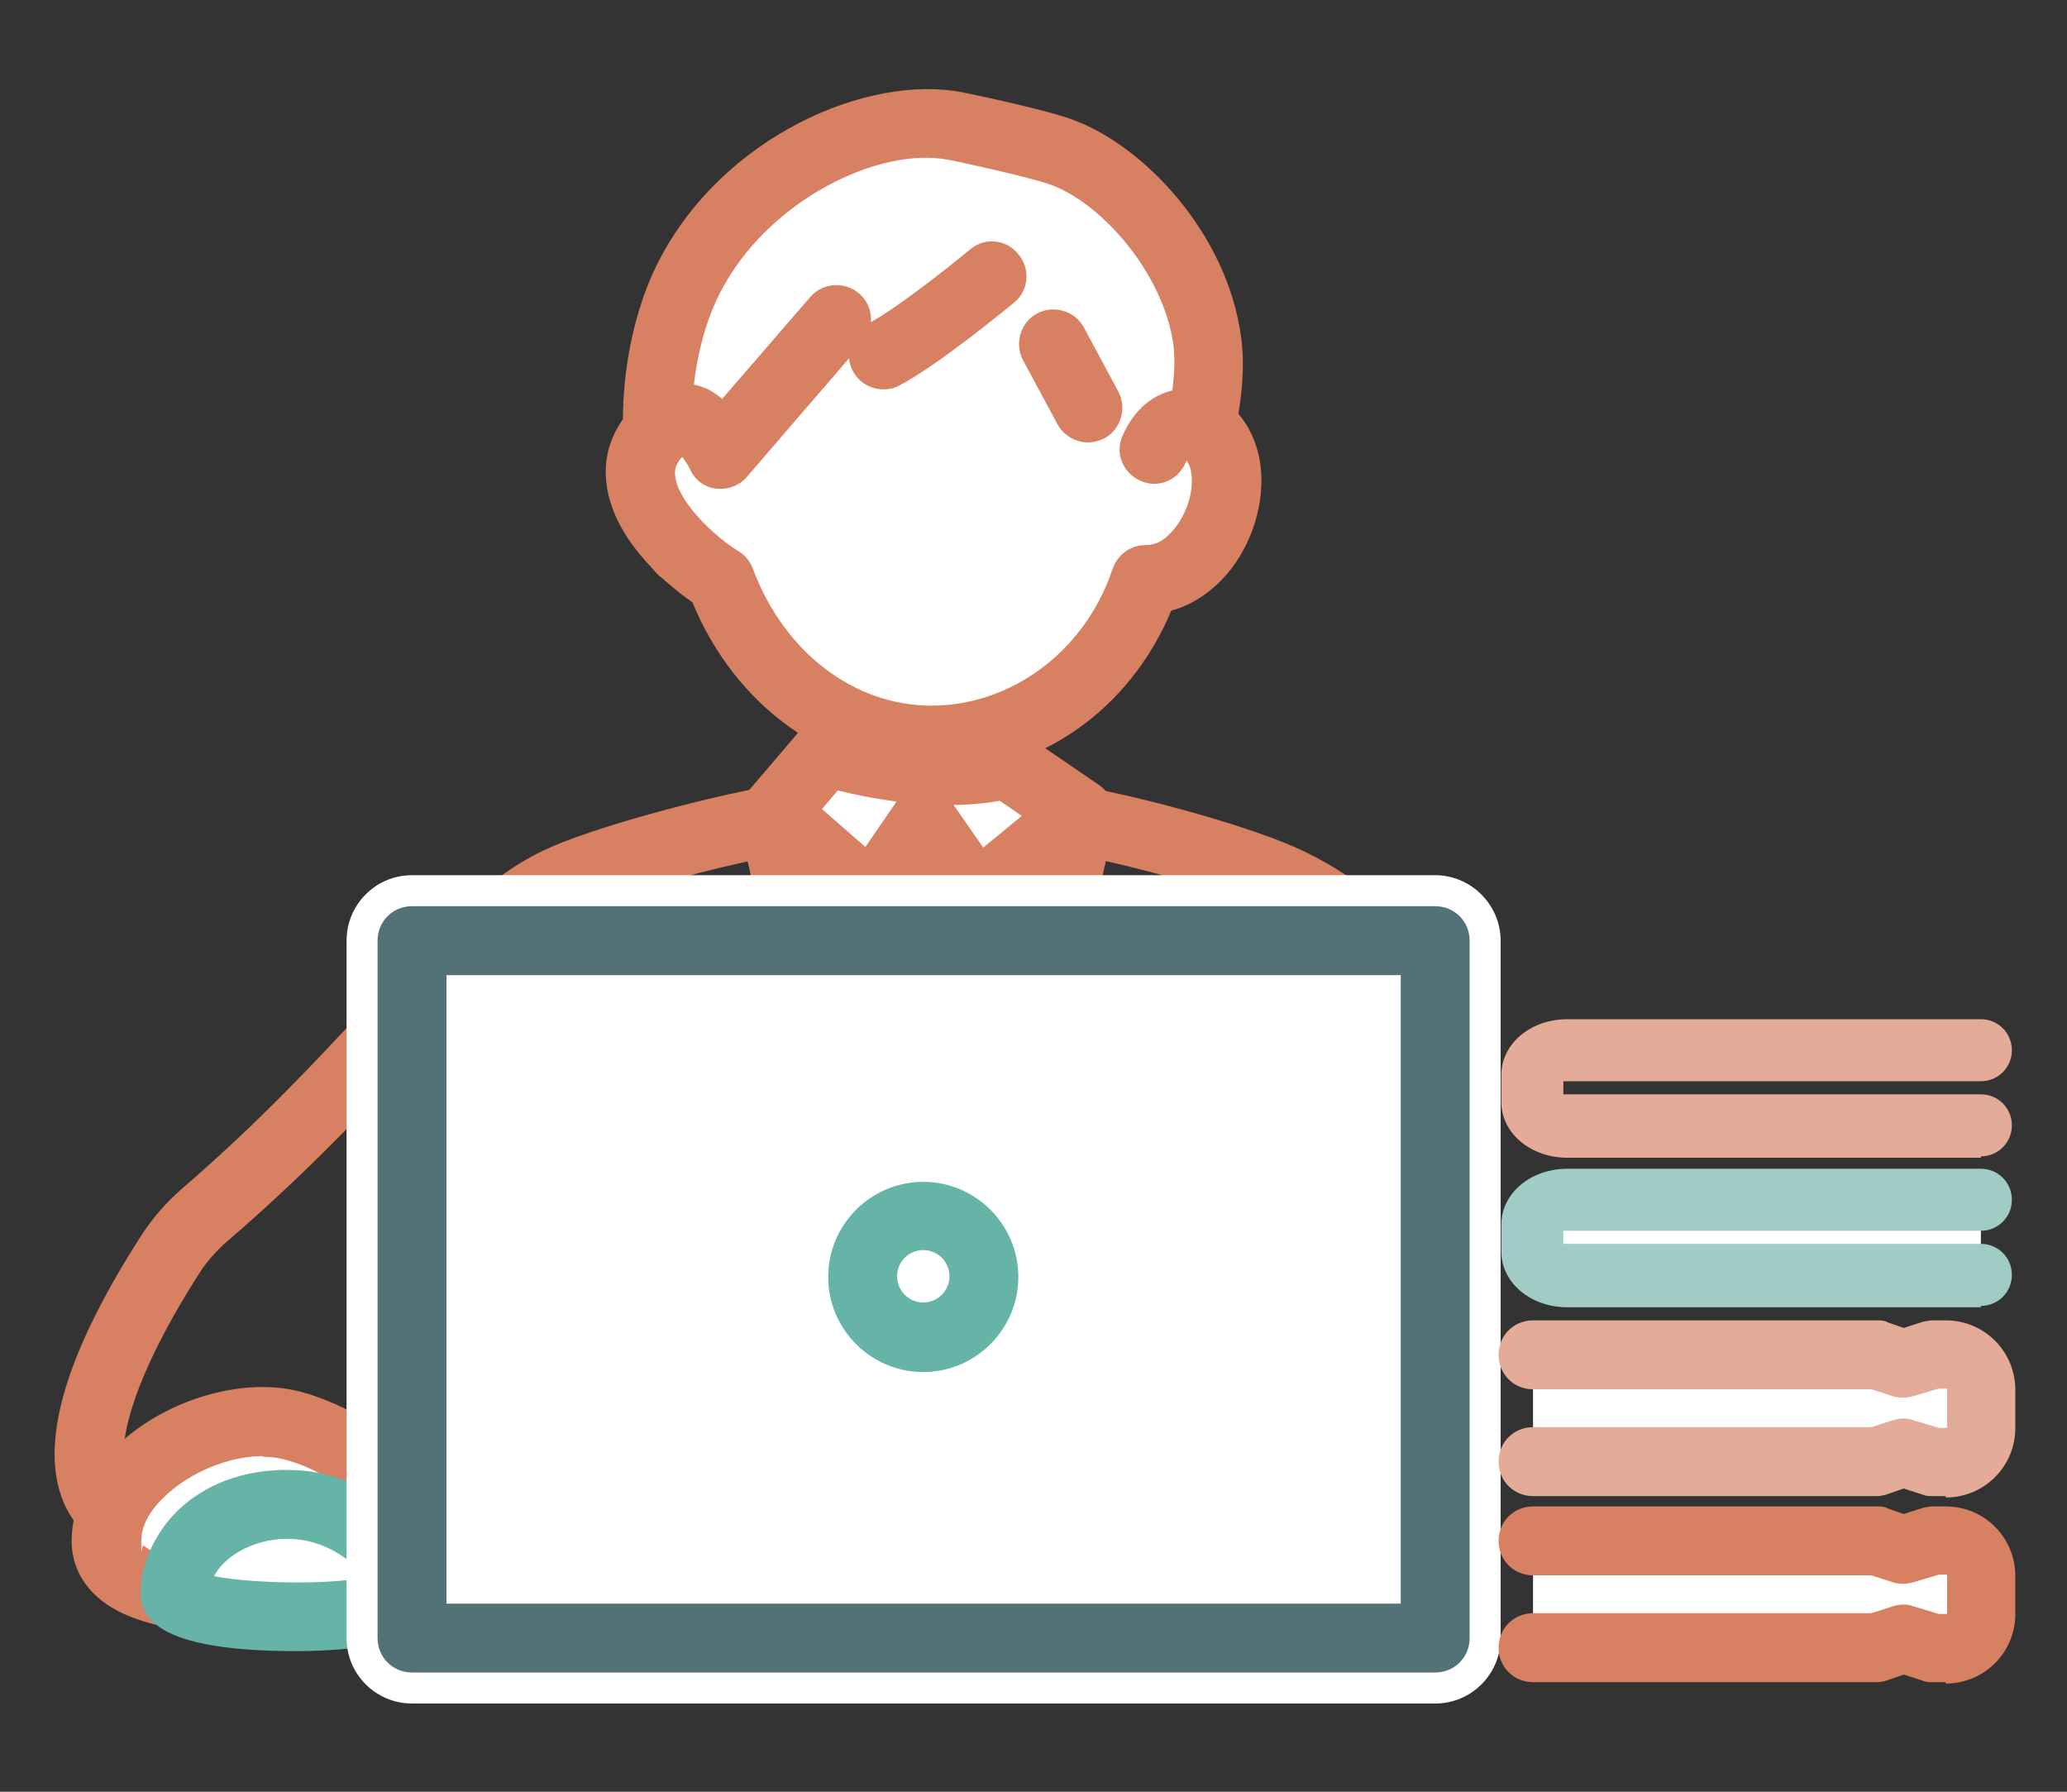
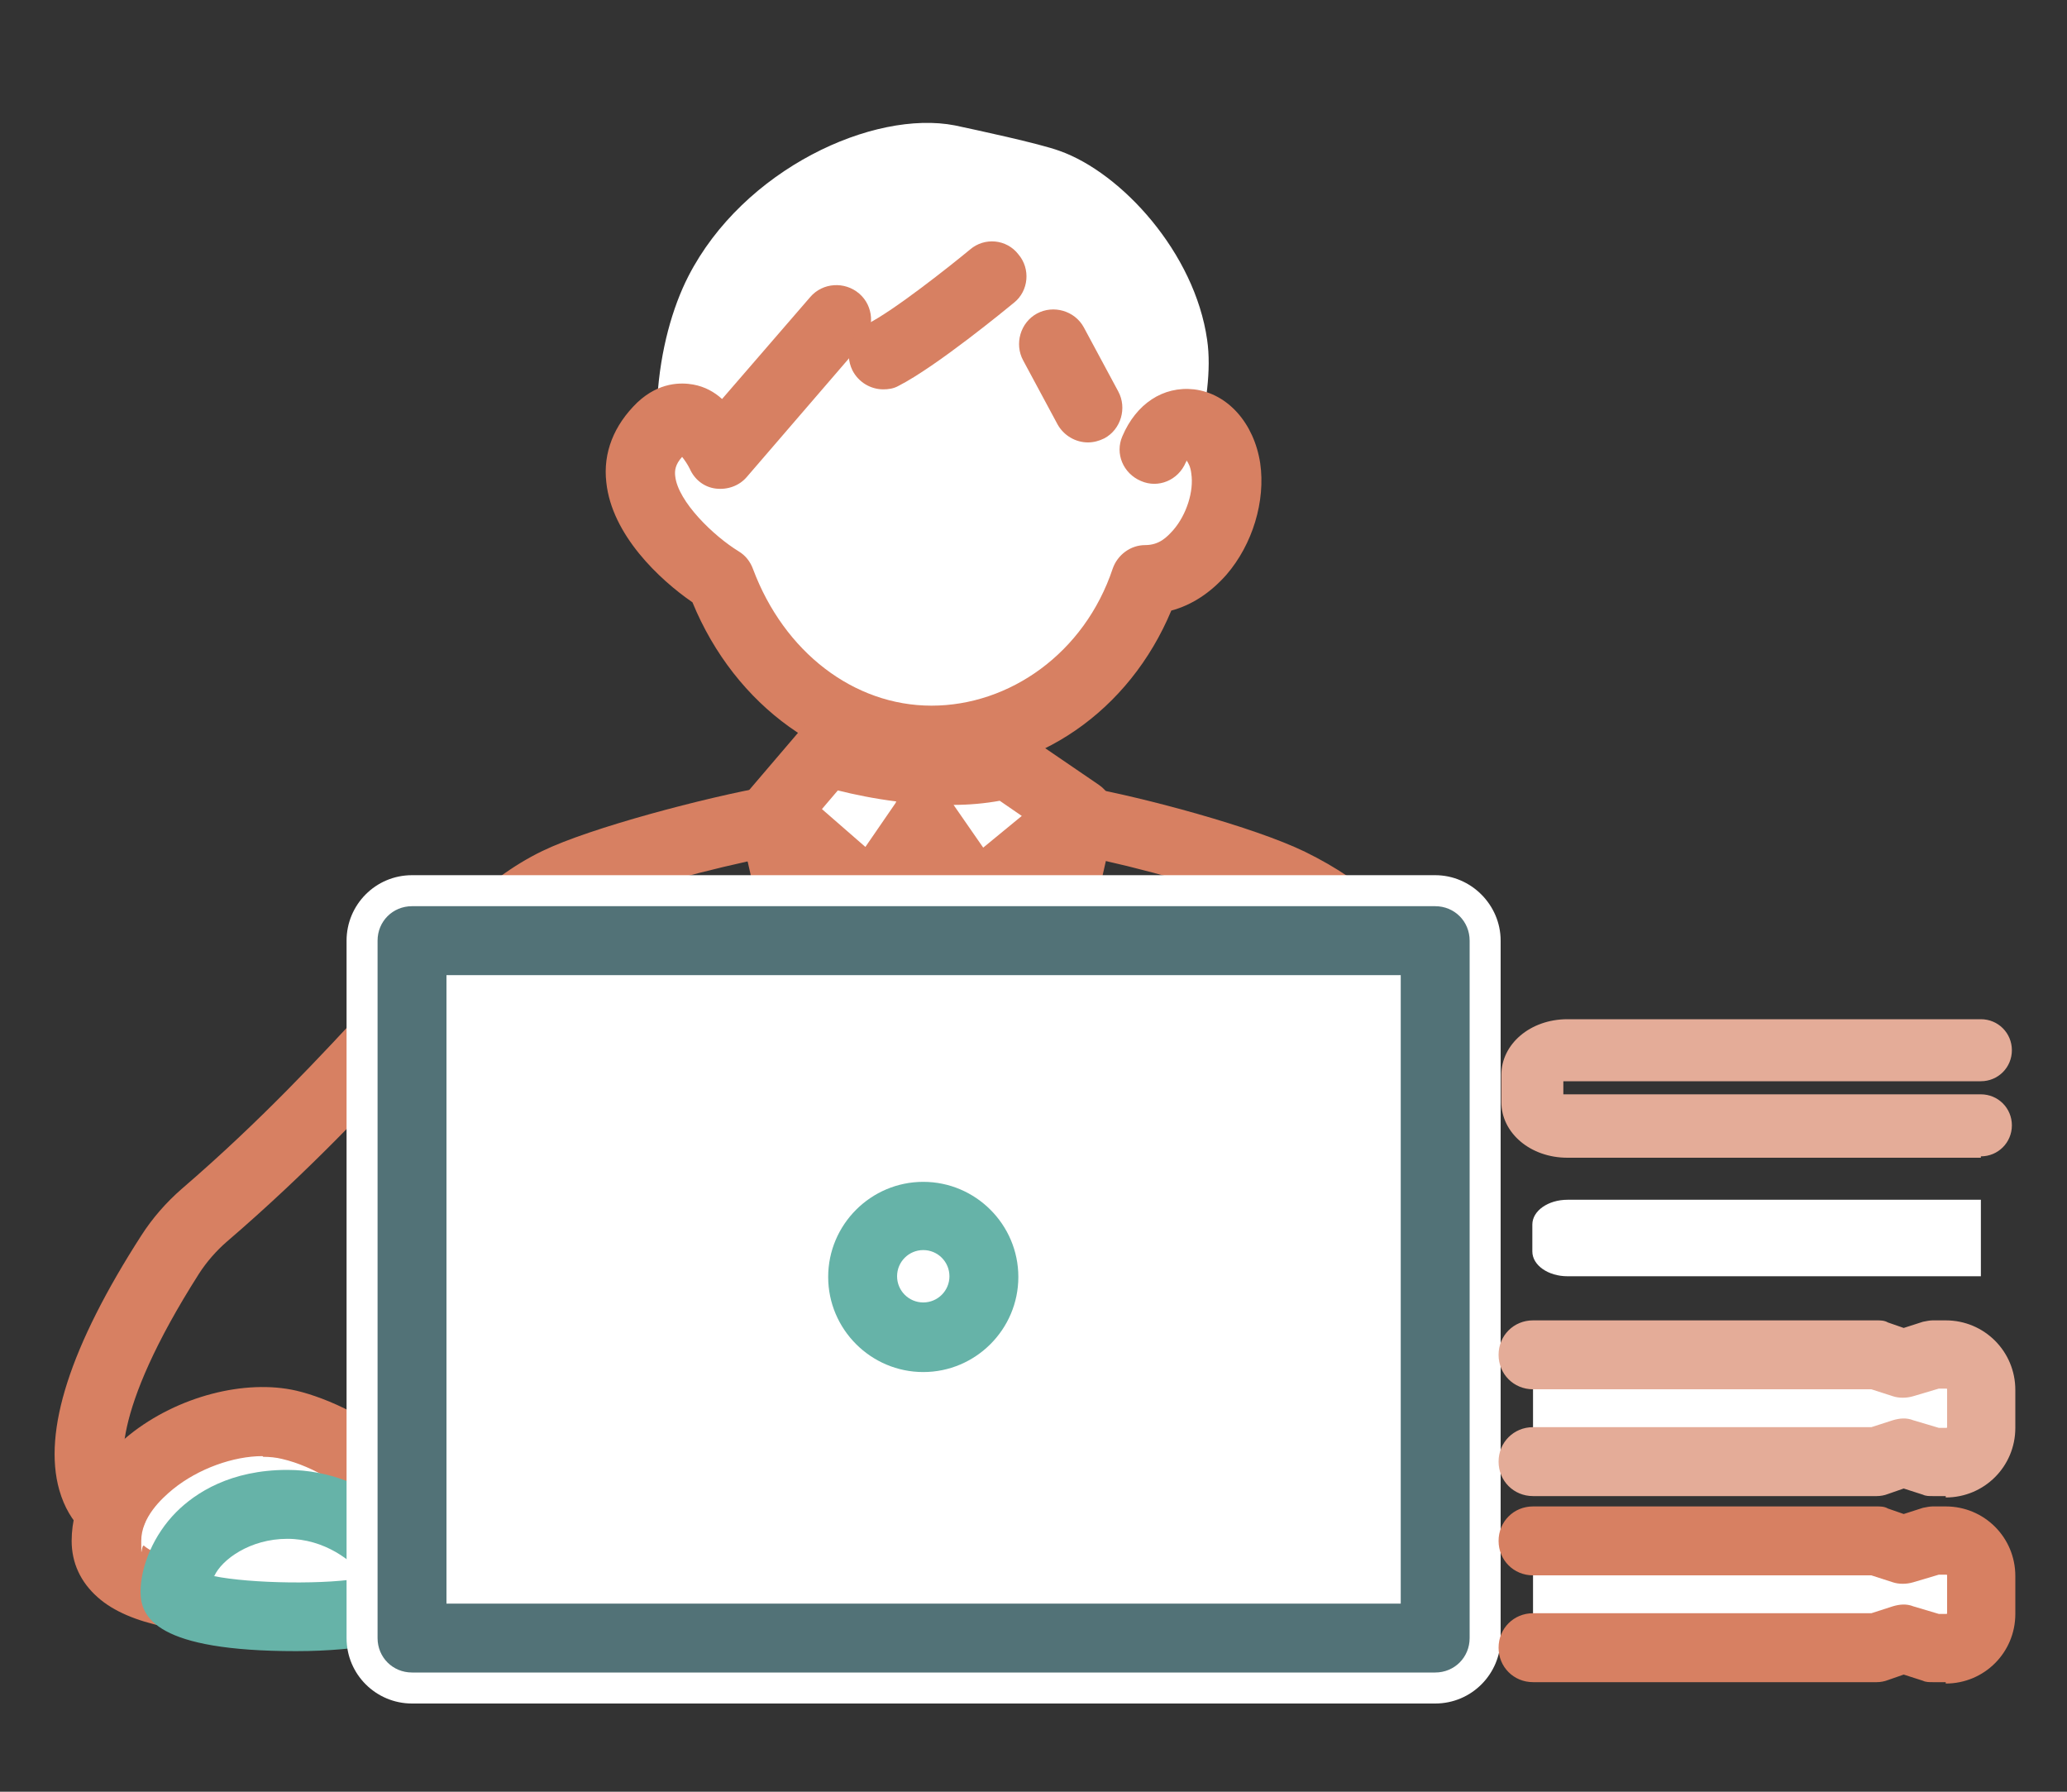
<svg xmlns="http://www.w3.org/2000/svg" id="_レイヤー_1" width="300" height="260" viewBox="0 0 300 260">
  <rect x="0" y="0" width="300" height="260" fill="#333333" stroke="none" />
  <defs>
    <style>      .st0 {        fill: none;      }      .st1 {        fill: #66b3a8;      }      .st2 {        fill: #fff;      }      .st3 {        fill: #d78062;      }      .st4 {        fill: #527277;      }      .st5 {        fill: #a1cbc5;      }      .st6 {        fill: #e4ac98;      }    </style>
  </defs>
  <g>
    <path class="st2" d="M54.4,231s9.8-7.4,13-11.3-5.3-5.1-11.3-2.3c0-4.4-8.2-9.2-14.2-10.6-10.3-2.4-26.5,6-26.5,16.9s27.6,8.8,39,7.4h0Z" />
    <path class="st3" d="M37,237.2c-9.4,0-18.2-1.3-22.8-5.4-2.5-2.2-3.8-5-3.8-8.2,0-5.6,3-11.1,8.4-15.4,7-5.6,16.8-8.1,24.2-6.4,4.3,1,12.1,4.3,15.9,9.4,4.8-.9,10.3-.5,12.8,2.9,1.5,1.9,2.2,5.4-.6,8.7-3.5,4.1-12.8,11.3-13.8,12-.7.5-1.5.9-2.4,1-5.7.7-12,1.2-18,1.2h0ZM54.4,231h0ZM38.1,211.3c-4.2,0-9.3,1.8-13,4.8-1.7,1.4-4.6,4.1-4.6,7.5s0,.4.4.7c2.8,2.5,13.6,4,31.6,1.9,1.3-1,3.1-2.4,4.9-3.9-1.3.3-2.7,0-3.8-.6-1.4-.9-2.2-2.4-2.3-4-.7-1.6-5.6-4.9-10.4-6-.8-.2-1.8-.3-2.7-.3h0ZM51.2,217.7h0Z" />
  </g>
  <g>
    <path class="st2" d="M41.7,218.3c9.6,0,17.3,7.6,17.3,12.7s-33.6,4.5-33.6,0,4.5-12.7,16.3-12.7h0Z" />
    <path class="st1" d="M43,239.6c-20.3,0-22.6-4.9-22.6-8.6s1.9-8.3,5.2-11.6c2.8-2.8,7.9-6.1,16.1-6.1,12.4,0,22.3,9.7,22.3,17.7s-3,6.5-9,7.6c-3.2.6-7.4,1-12,1h0ZM31,228.7c5.3,1.1,16.7,1.3,22,.2-1.8-2.4-5.9-5.6-11.3-5.6s-9.5,3-10.6,5.4h0Z" />
  </g>
  <g>
    <path class="st3" d="M135.4,150.2c-6.6,0-13.5-.9-15.7-1.9-2.5-1.1-3.6-4.1-2.5-6.6,1.1-2.5,4.1-3.6,6.6-2.5,3,1.1,16.7,1.5,19.6.3,2.3-1.4,5.3-.7,6.8,1.5,1.5,2.3.9,5.4-1.4,6.9-2.5,1.6-7.9,2.3-13.4,2.3h0ZM143.3,139.6s0,0,0,0c0,0,0,0,0,0Z" />
    <g>
      <path class="st3" d="M195.1,228.6c-1.2,0-2.4-.4-3.4-1.3-2-1.9-2.2-5-.3-7.1,0,0,8.7-10.6,11.5-46,2.1-26.3-5.7-35.7-18-41.7-4.9-2.4-16.1-5.7-24.6-7.6-1.2,1.2-3,1.7-4.8,1.4-5-1.1-14.3-3.1-14.3-13.7v-25.8c0-2.8,2.2-5,5-5s5,2.2,5,5v25.8c0,1.1,0,1.9,2,2.7,1.2-1,2.7-1.4,4.3-1.1,8.4,1.5,24.5,5.8,31.9,9.4,18.6,9.1,25.6,24.5,23.5,51.5-3.1,39-13,50.8-14.1,52-1,1.1-2.3,1.6-3.7,1.6h0ZM157.7,116.5h0,0Z" />
      <g>
        <path class="st2" d="M98.8,79.6c-5.9-14.8-3.5-30.5,1.1-39.5,8-15.6,26.9-24.2,38.7-21.9,2.8.6,12.2,2.6,15.2,3.7,9,3.2,19.6,14.8,21.4,27.4,1.3,8.8-3.3,21.1-5.3,30.9" />
-         <path class="st3" d="M169.9,85.1c-.3,0-.7,0-1,0-2.7-.6-4.5-3.2-3.9-5.9.6-2.9,1.4-6,2.2-9,1.9-7.3,3.8-14.8,3.1-20.2-1.5-10.6-10.7-20.8-18.1-23.3-2.6-.9-11.4-2.9-14.5-3.5-10-2-26.3,5.8-33.2,19.3-4.2,8.2-6.2,22.4-.9,35.4,1,2.6-.2,5.5-2.8,6.5-2.6,1-5.5-.2-6.5-2.8-6.8-17-3.6-34.2,1.3-43.7,9.3-18.1,30.3-27.2,44.1-24.5,2.5.5,12.3,2.6,15.8,3.9,10.4,3.7,22.5,16.4,24.6,31.4,1.1,7.3-1.1,15.8-3.3,24.1-.8,3-1.5,5.9-2,8.5-.5,2.4-2.6,4-4.9,4h0Z" />
      </g>
      <path class="st3" d="M16.4,224.2c-.7,0-1.5-.2-2.2-.5-.7-.3-4.1-2.2-5.6-7.5-2.4-8.5,1.6-20.9,11.9-36.9,1.6-2.5,3.6-4.8,5.9-6.8,11.5-9.9,20-19.1,27.5-27.2,9.1-9.9,16.3-17.7,24.8-21.8,7-3.4,23.8-7.8,32.8-9.4,1.5-.3,2.7,0,3.7.5,1-.6,1.6-1.3,1.6-2v-25.8c0-2.8,2.2-5,5-5s5,2.2,5,5v25.8c0,6.4-4.4,10.9-13.2,13.4-2.2.6-4,0-5.1-1-9.1,2-20.8,5.3-25.4,7.6-6.8,3.3-13.4,10.5-21.8,19.6-7.3,7.9-16.4,17.7-28.4,28-1.5,1.3-2.9,2.9-4,4.6-13,20.4-11.6,28.8-10,30.2,2.2,1.3,3.1,4.1,1.9,6.5-.9,1.8-2.6,2.8-4.5,2.8h0ZM19,215h0ZM18.6,214.7h0ZM18.6,214.7h0Z" />
      <path class="st3" d="M134.8,223.3c-2.3,0-4.4-1.6-4.9-3.9l-22.5-99.3c-.6-2.7,1.1-5.4,3.8-6,2.7-.6,5.4,1.1,6,3.8l22.5,99.3c.6,2.7-1.1,5.4-3.8,6-.4,0-.7.1-1.1.1h0Z" />
      <path class="st3" d="M134.2,223.3c-.4,0-.7,0-1.1-.1-2.7-.6-4.4-3.3-3.8-6l22.5-99.3c.6-2.7,3.3-4.4,6-3.8s4.4,3.3,3.8,6l-22.5,99.3c-.5,2.3-2.6,3.9-4.9,3.9h0Z" />
      <g>
        <path class="st2" d="M121.3,46.4l-16.8,19.5s-3.7-8.4-8.7-3.8c-8.4,8,2.9,18.6,8.7,22,5,13.6,16.8,23.1,30.6,23.1s26.2-9.1,31-23.3c7.6,0,12.7-9.2,11.6-16.2-1-6.9-7.7-9-10.4-2.7" />
        <path class="st3" d="M135.1,112.2c-14.9,0-28.4-9.7-34.6-24.8-4.8-3.3-11.7-9.8-12.5-17.4-.5-4.3,1.1-8.3,4.5-11.6,3.2-3,6.4-2.9,8.1-2.6,1.7.3,3.1,1.1,4.2,2.1l12.8-14.8c1.8-2.1,5-2.3,7.1-.5,2.1,1.8,2.3,5,.5,7.1l-16.8,19.5c-1.1,1.3-2.8,1.9-4.5,1.7s-3.1-1.3-3.8-2.9c-.3-.6-.7-1.2-1.1-1.7-1,1.1-1.1,2-1,2.8.4,3.7,5.6,8.7,9.2,10.9,1,.6,1.7,1.5,2.1,2.6,4.5,12,14.6,19.8,25.9,19.8s22.2-7.6,26.3-19.9c.7-2,2.6-3.4,4.7-3.4s3.2-1.2,4.1-2.2c1.9-2.2,3-5.6,2.6-8.2-.1-.9-.4-1.5-.7-1.9,0,0,0,.2-.1.3-1.1,2.6-4,3.8-6.5,2.7-2.6-1.1-3.8-4-2.7-6.5,2-4.7,5.9-7.3,10.4-6.8,4.9.6,8.7,4.9,9.6,10.7.8,5.5-1.1,11.8-4.9,16.2-2.3,2.6-5,4.4-8,5.2-6.1,14.6-19.4,23.8-34.6,23.8h0Z" />
      </g>
      <g>
        <path class="st2" d="M144.1,40.1s-10.7,8.9-15.8,11.4" />
        <path class="st3" d="M128.2,56.5c-1.8,0-3.6-1-4.5-2.8-1.2-2.5-.2-5.5,2.2-6.7,3.8-1.9,12-8.4,14.9-10.8,2.1-1.8,5.3-1.5,7,.7,1.8,2.1,1.5,5.3-.6,7-1.1.9-11.3,9.3-16.8,12.1-.7.4-1.5.5-2.2.5Z" />
      </g>
      <g>
        <line class="st0" x1="152.9" y1="49.9" x2="157.9" y2="59.2" />
        <path class="st3" d="M157.9,64.2c-1.8,0-3.5-1-4.4-2.6l-5-9.3c-1.3-2.4-.4-5.5,2-6.8,2.4-1.3,5.5-.4,6.8,2l5,9.3c1.3,2.4.4,5.5-2,6.8-.8.4-1.6.6-2.4.6h0Z" />
      </g>
      <path class="st3" d="M132.4,121.5c-3.2,0-6.2-.4-8.7-1.2-2.6-.8-4.1-3.6-3.3-6.2.8-2.6,3.6-4.1,6.2-3.3,4.6,1.4,12,1.1,16.8-2.2,2.3-1.6,5.4-1,7,1.2,1.6,2.3,1,5.4-1.2,7-4.9,3.5-11.1,4.8-16.7,4.8h0Z" />
      <g>
        <path class="st2" d="M120,109.1c5.6,1.9,17.2,3.9,26.2,1.8l10.4,7.1-14.9,12.3-7.6-10.9-7.6,10.9-14.1-12.3,7.6-8.9h0Z" />
        <path class="st3" d="M126.5,135.3c-1.2,0-2.4-.4-3.3-1.2l-14.1-12.3c-2.1-1.8-2.3-4.9-.5-7l7.6-8.9c1.3-1.6,3.5-2.1,5.4-1.5,4.9,1.6,15.6,3.6,23.5,1.7,1.4-.3,2.8,0,4,.7l10.4,7.1c1.3.9,2.1,2.3,2.2,3.9,0,1.6-.6,3.1-1.8,4.1l-14.9,12.3c-1.1.9-2.5,1.3-3.9,1.1-1.4-.2-2.6-.9-3.4-2.1l-3.5-5.1-3.5,5.1c-.8,1.2-2.1,1.9-3.5,2.1-.2,0-.4,0-.6,0h0ZM138.4,116.8l4.3,6.2,5.6-4.6-3.2-2.2c-2.2.4-4.5.6-6.8.6ZM119.4,117.5l6.2,5.4,4.4-6.4c0,0,0-.1.1-.2-3.2-.4-6.1-1-8.5-1.6l-2.3,2.7h0Z" />
      </g>
    </g>
  </g>
  <g>
    <g>
      <rect class="st2" x="59.8" y="136.5" width="148.5" height="101.2" />
      <path class="st2" d="M208.2,247.2H59.8c-5.2,0-9.5-4.2-9.5-9.5v-101.2c0-5.2,4.2-9.5,9.5-9.5h148.5c5.2,0,9.5,4.3,9.5,9.5v101.2c0,5.2-4.2,9.5-9.5,9.5h0ZM69.3,228.2h129.5v-82.2H69.3v82.2h0Z" />
    </g>
    <g>
      <circle class="st2" cx="134" cy="185.3" r="8.8" />
-       <path class="st2" d="M134,203.6c-10.1,0-18.3-8.2-18.3-18.3s8.2-18.3,18.3-18.3,18.3,8.2,18.3,18.3-8.2,18.3-18.3,18.3ZM134,184.6c-.4,0-.7.3-.7.7s.3.7.7.7.7-.3.7-.7-.3-.7-.7-.7Z" />
    </g>
  </g>
  <g>
    <g>
      <rect class="st2" x="59.8" y="136.5" width="148.5" height="101.2" />
      <path class="st4" d="M208.2,242.7H59.8c-2.8,0-5-2.2-5-5v-101.2c0-2.8,2.2-5,5-5h148.5c2.8,0,5,2.2,5,5v101.2c0,2.8-2.2,5-5,5h0ZM64.8,232.7h138.5v-91.2H64.8v91.2Z" />
    </g>
    <path class="st1" d="M134,199.1c-7.6,0-13.8-6.2-13.8-13.8s6.2-13.8,13.8-13.8,13.8,6.2,13.8,13.8-6.2,13.8-13.8,13.8ZM134,181.4c-2.1,0-3.8,1.7-3.8,3.8s1.7,3.8,3.8,3.8,3.8-1.7,3.8-3.8-1.7-3.8-3.8-3.8Z" />
  </g>
  <g>
    <path class="st2" d="M222.5,223.4h49.9l3.8,1.3,4.4-1.3h1.9c2.8,0,5.1,2.3,5.1,5.1v5.5c0,2.8-2.3,5.1-5.1,5.1h-1.9l-4.4-1.3-3.8,1.3h-49.9" />
    <path class="st3" d="M282.4,244.1h-1.9c-.5,0-1,0-1.4-.2l-2.8-.9-2.3.8c-.5.2-1.1.3-1.6.3h-49.9c-2.8,0-5-2.2-5-5s2.2-5,5-5h49.1l3.1-1c1-.3,2-.4,3,0l3.7,1.1h1.1s.1,0,.1-.1v-5.5c0,0,0-.1-.1-.1h-1.1l-3.7,1.1c-1,.3-2.1.3-3,0l-3.1-1h-49.1c-2.8,0-5-2.2-5-5s2.2-5,5-5h49.9c.5,0,1.1,0,1.6.3l2.3.8,2.8-.9c.5-.1,1-.2,1.4-.2h1.9c5.6,0,10.1,4.5,10.1,10.1v5.5c0,5.6-4.5,10.1-10.1,10.1h0Z" />
  </g>
  <g>
    <path class="st2" d="M222.5,196.5h49.9l3.8,1.3,4.4-1.3h1.9c2.8,0,5.1,2.3,5.1,5.1v5.5c0,2.8-2.3,5.1-5.1,5.1h-1.9l-4.4-1.3-3.8,1.3h-49.9" />
    <path class="st6" d="M282.4,217.1h-1.9c-.5,0-1,0-1.4-.2l-2.8-.9-2.3.8c-.5.2-1.1.3-1.6.3h-49.9c-2.8,0-5-2.2-5-5s2.2-5,5-5h49.1l3.1-1c1-.3,2-.4,3,0l3.7,1.1h1.1s.1,0,.1-.1v-5.5c0,0,0-.1-.1-.1h-1.1l-3.7,1.1c-1,.3-2.1.3-3,0l-3.1-1h-49.1c-2.8,0-5-2.2-5-5s2.2-5,5-5h49.9c.5,0,1.1,0,1.6.3l2.3.8,2.8-.9c.5-.1,1-.2,1.4-.2h1.9c5.6,0,10.1,4.5,10.1,10.1v5.5c0,5.6-4.5,10.1-10.1,10.1h0Z" />
  </g>
  <g>
    <path class="st2" d="M287.5,185.2h-60c-2.8,0-5.1-1.6-5.1-3.6v-3.9c0-2,2.3-3.6,5.1-3.6h60" />
-     <path class="st5" d="M287.5,189.7h-60c-5.4,0-9.6-3.6-9.6-8.1v-3.9c0-4.5,4.2-8.1,9.6-8.1h60c2.5,0,4.5,2,4.5,4.5s-2,4.5-4.5,4.5h-60c-.2,0-.4,0-.6,0v1.9c.2,0,.4,0,.6,0h60c2.5,0,4.5,2,4.5,4.5s-2,4.5-4.5,4.5Z" />
  </g>
  <path class="st6" d="M287.5,168h-60c-5.4,0-9.6-3.6-9.6-8.1v-3.9c0-4.5,4.2-8.1,9.6-8.1h60c2.5,0,4.5,2,4.5,4.5s-2,4.5-4.5,4.5h-60c-.2,0-.4,0-.6,0v1.9c.2,0,.4,0,.6,0h60c2.5,0,4.5,2,4.5,4.5s-2,4.5-4.5,4.5Z" />
</svg>